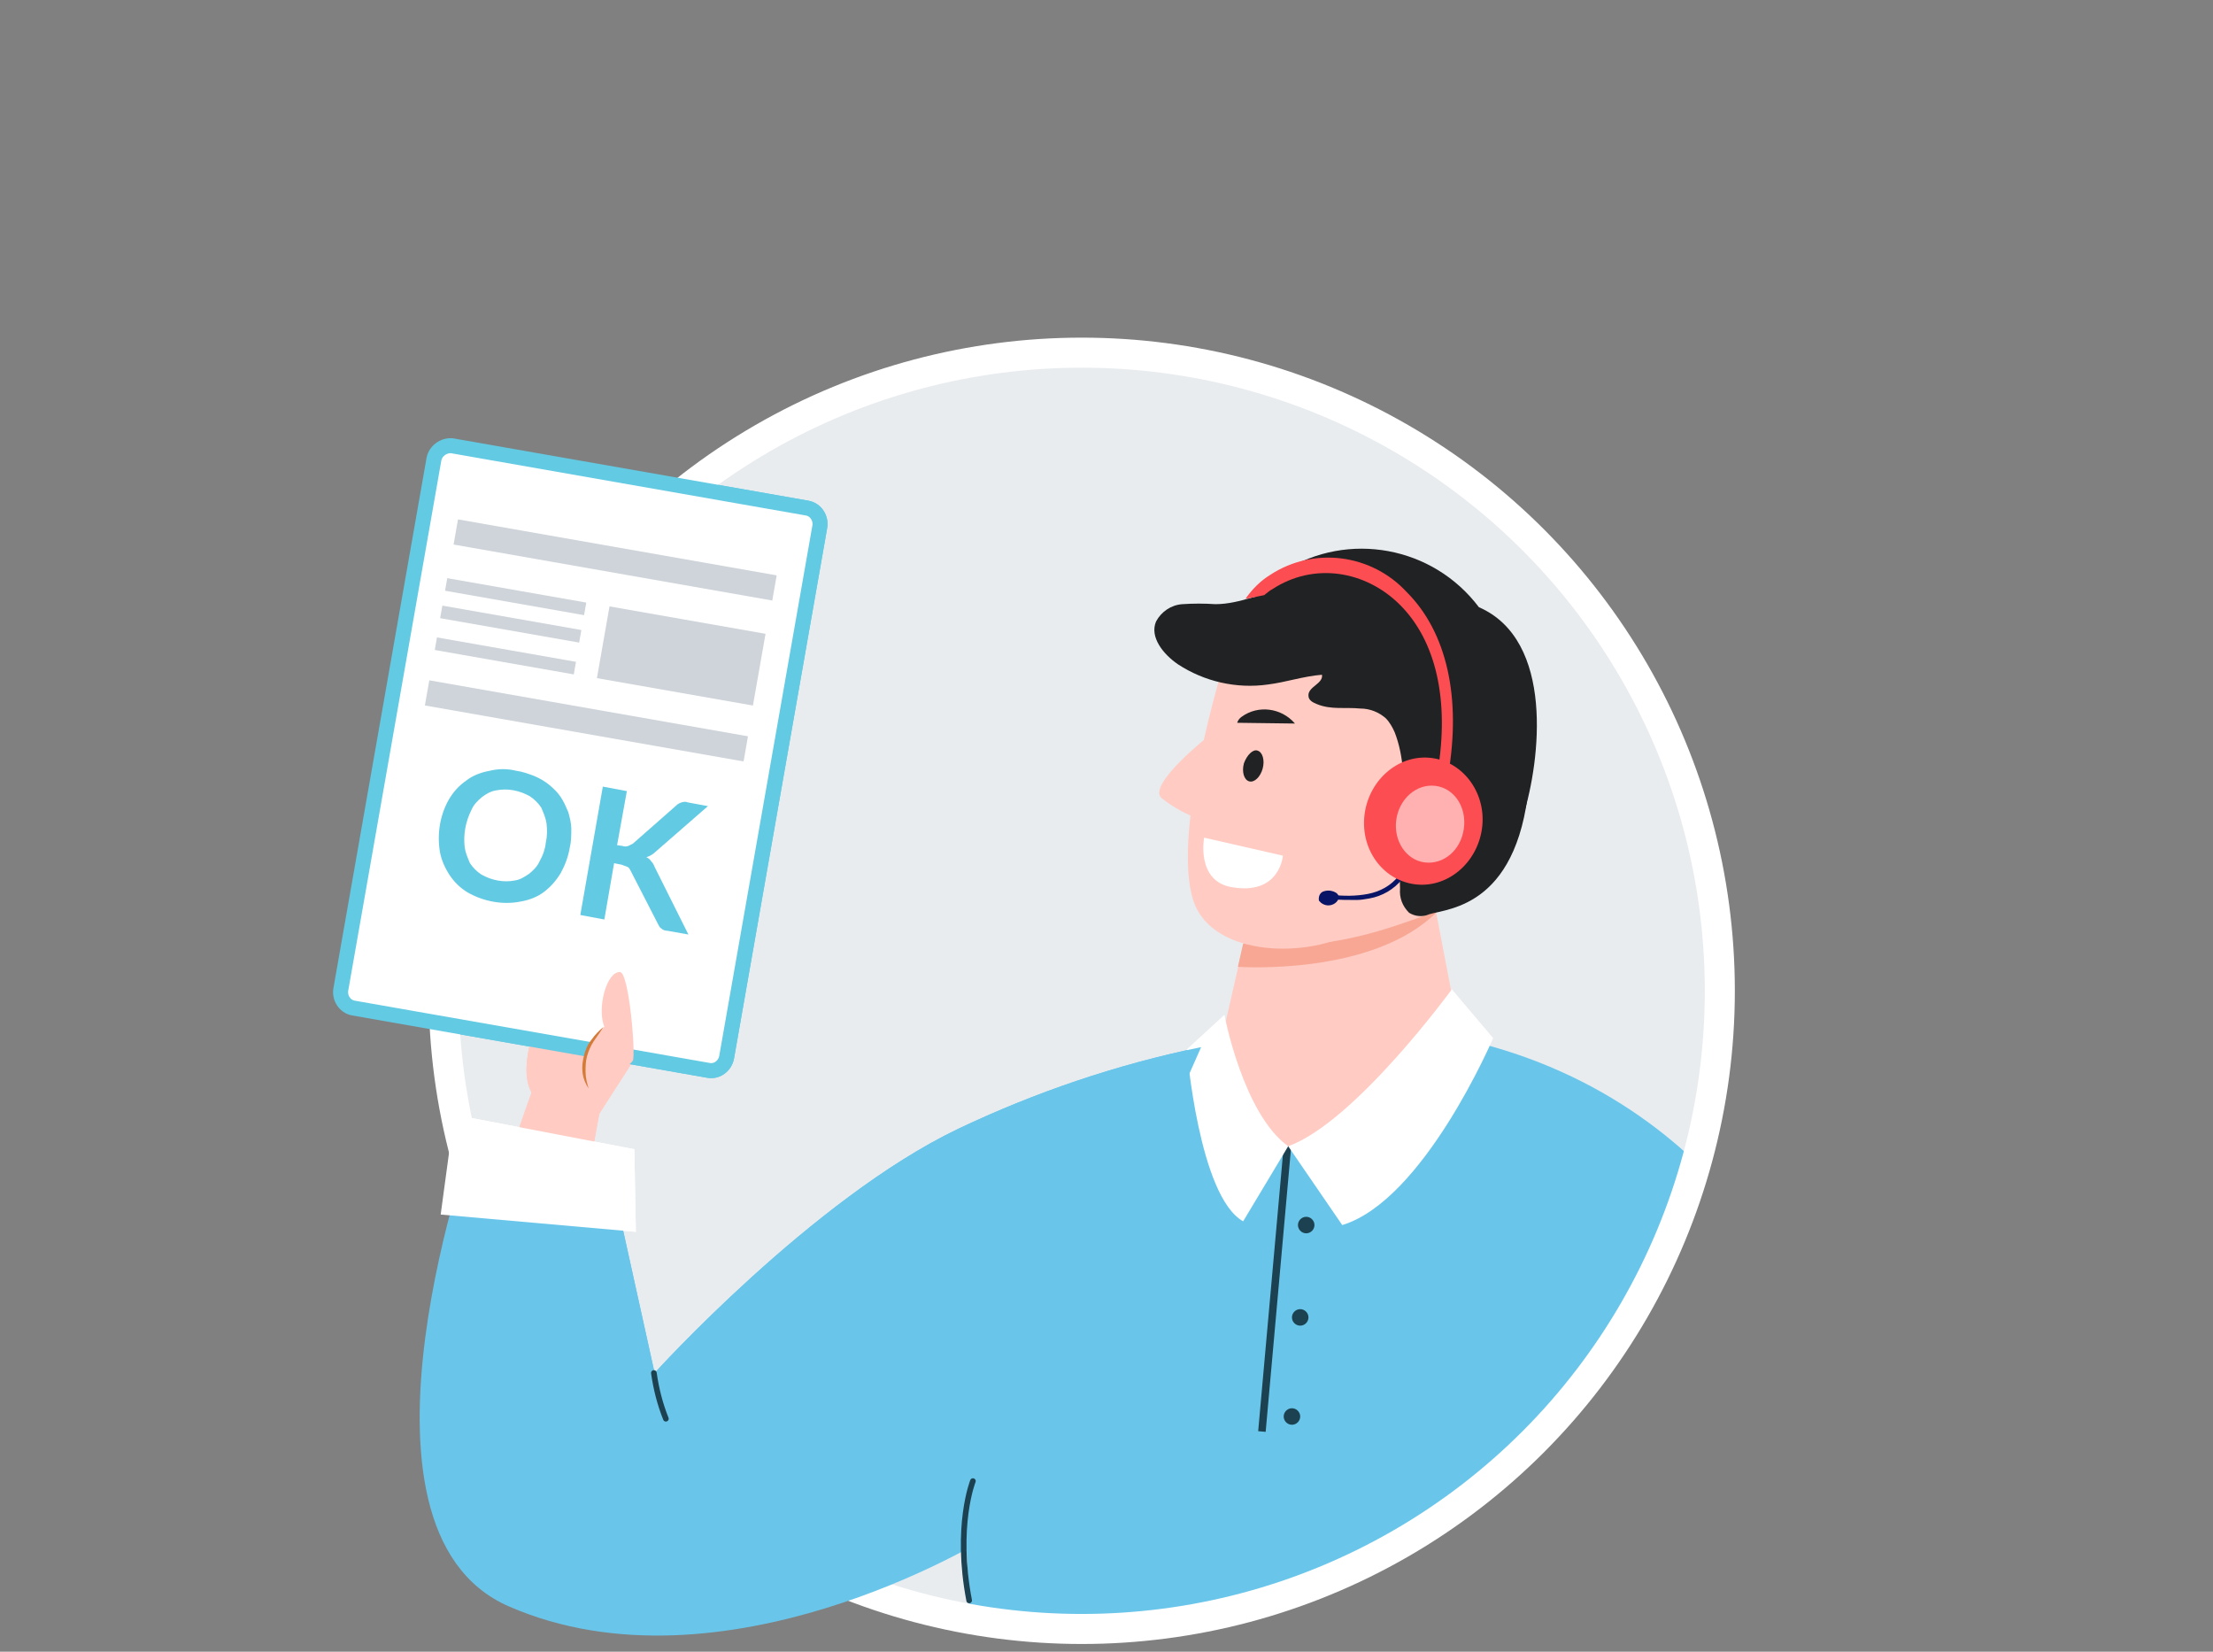
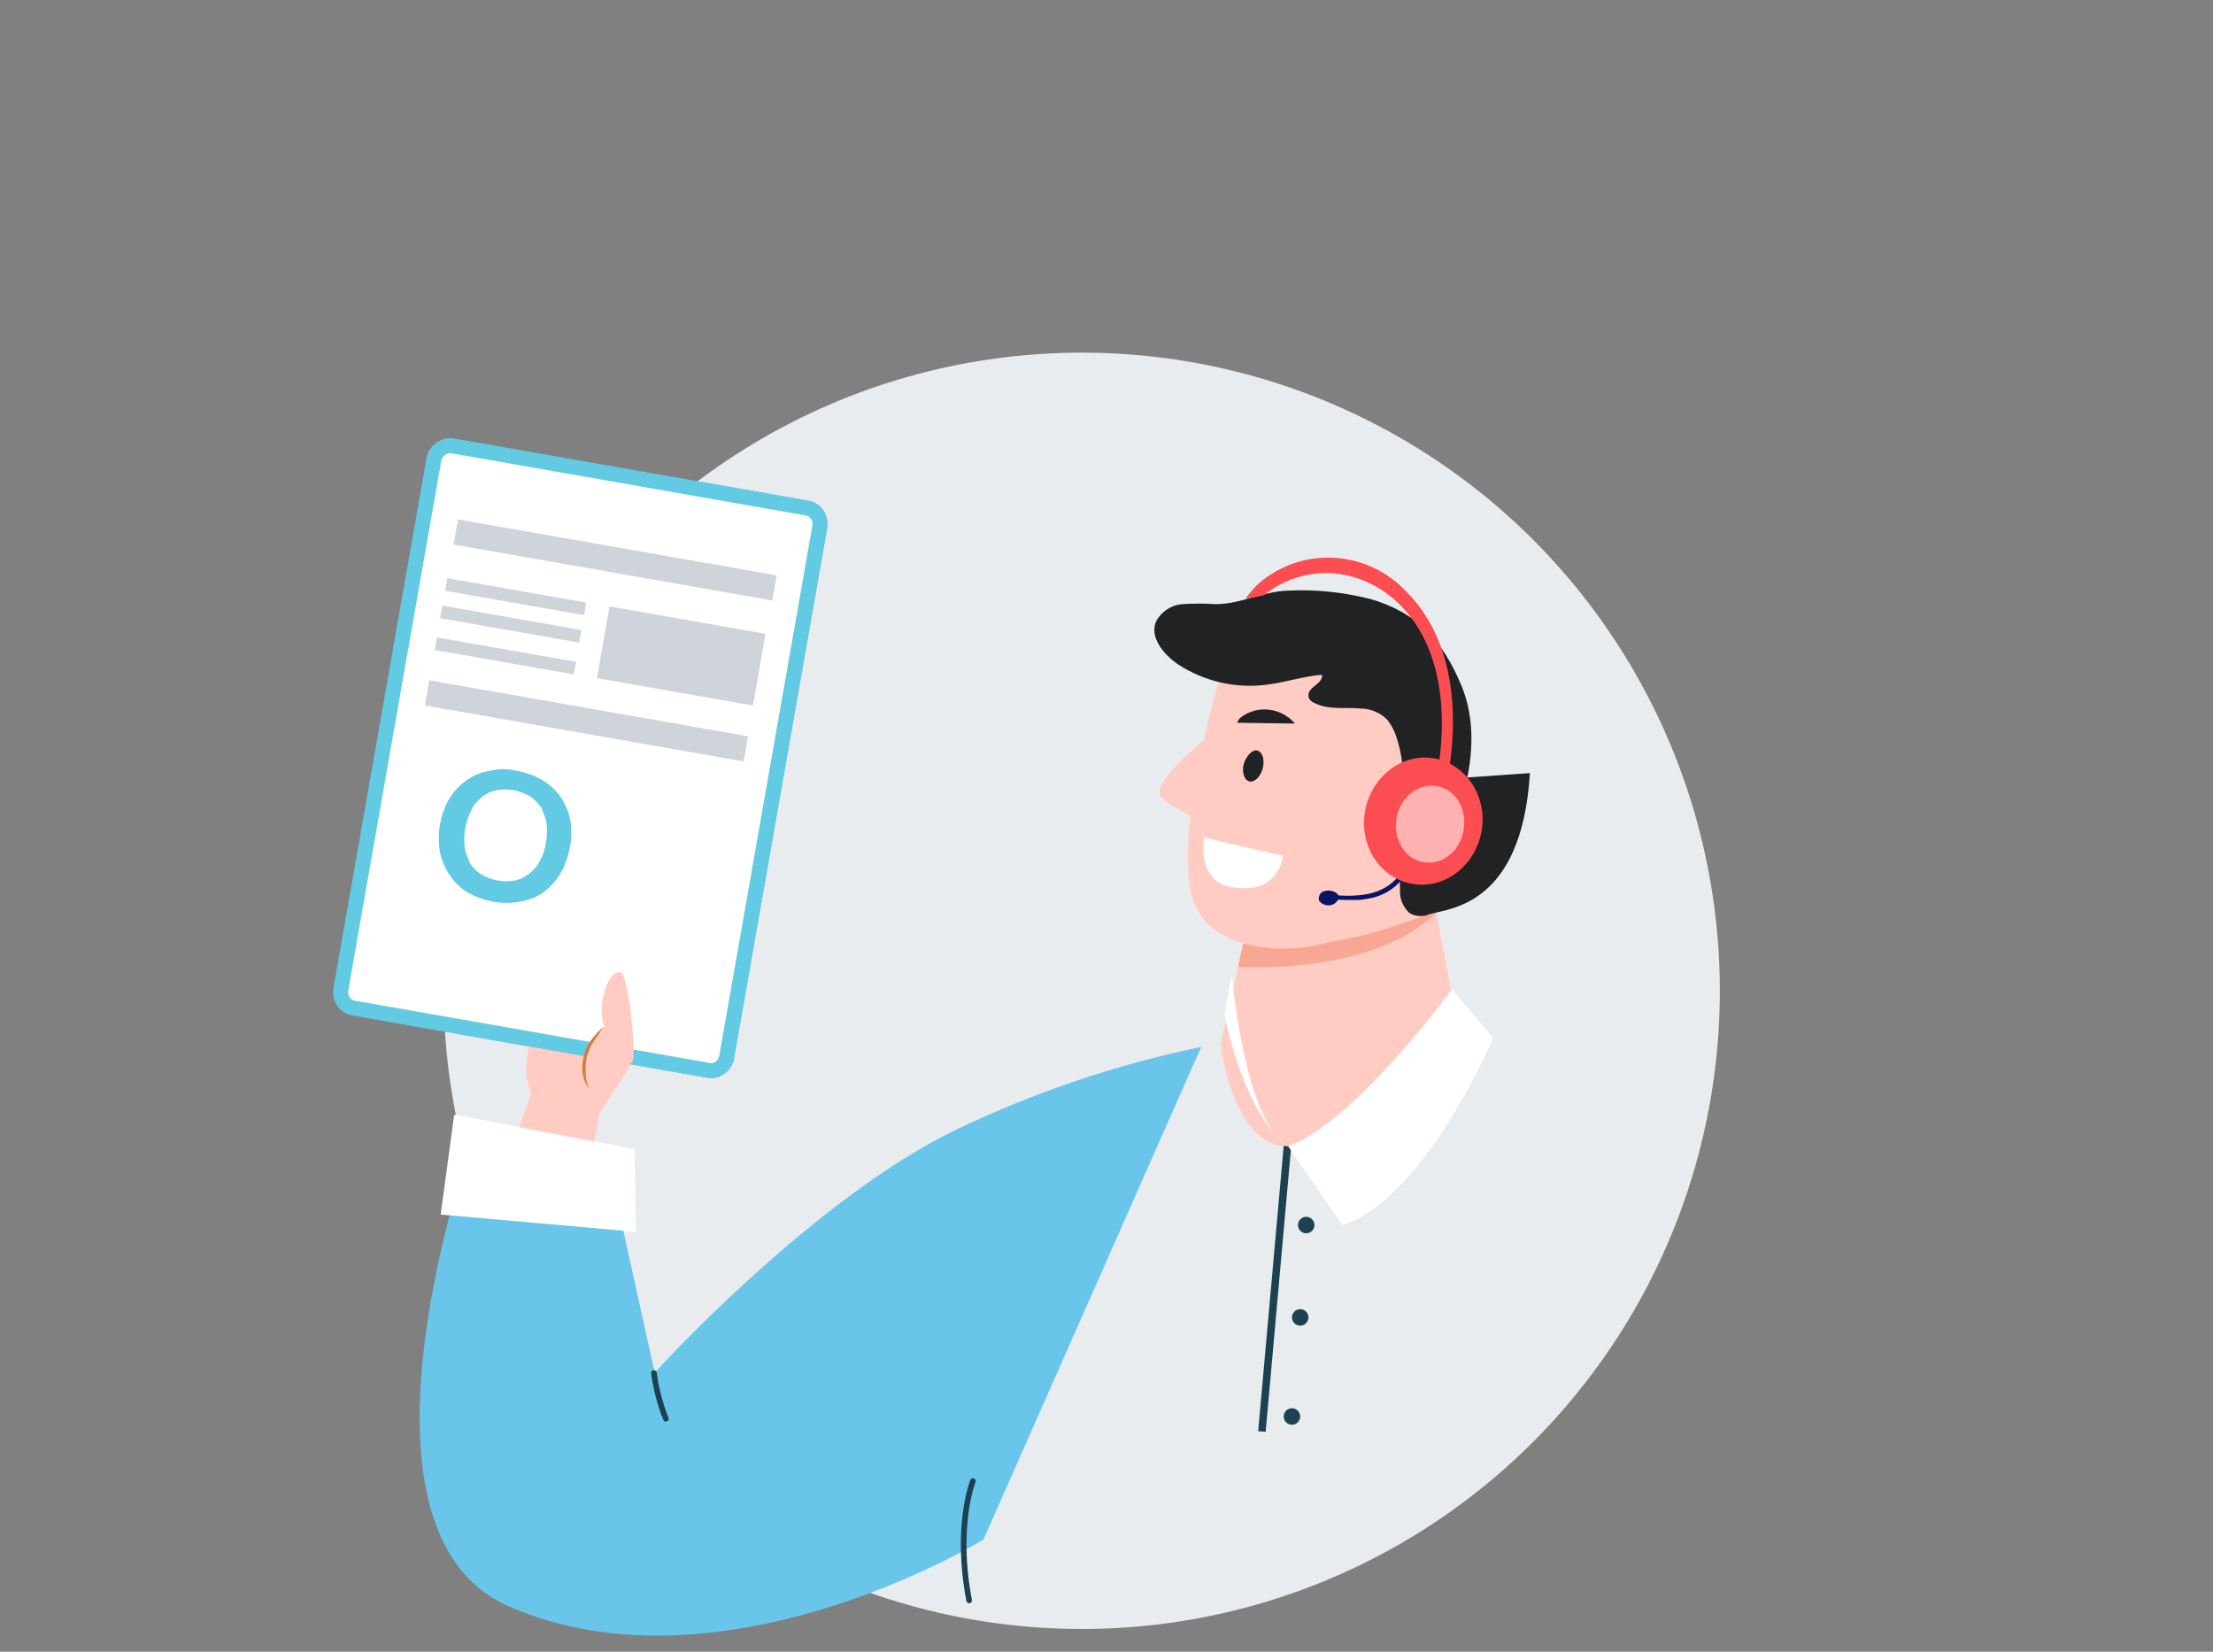
<svg xmlns="http://www.w3.org/2000/svg" xmlns:xlink="http://www.w3.org/1999/xlink" version="1.1" id="圖層_1" x="0px" y="0px" viewBox="0 0 294.8 220" style="enable-background:new 0 0 294.8 220;" xml:space="preserve">
  <rect x="0" y="0" width="294.8" height="220" fill="#808080" stroke="none" />
  <style type="text/css">
	.st0{fill:none;}
	.st1{fill:#E9ECEF;}
	.st2{clip-path:url(#SVGID_2_);}
	.st3{fill:#69C6EA;}
	.st4{fill:none;stroke:#1C4151;stroke-miterlimit:10;}
	.st5{fill:#FFCBC2;}
	.st6{fill:#FFFFFF;stroke:#62CAE3;stroke-width:2;}
	.st7{fill:#62CAE3;}
	.st8{fill:#D37C3A;}
	.st9{fill:#CED4DA;}
	.st10{fill:#FFFFFF;}
	.st11{fill:#202223;}
	.st12{fill:#1C4151;}
	.st13{fill:#F7A794;}
	.st14{fill:#081466;}
	.st15{fill:#FC4D52;}
	.st16{fill:#FFB0B0;}
	.st17{fill:none;stroke:#FFFFFF;stroke-width:4;stroke-miterlimit:10;}
	.st18{fill:none;stroke:#1C4151;stroke-width:0.75;stroke-linecap:round;stroke-linejoin:round;}
</style>
  <g id="Group_3423" transform="translate(-12.596 -39.228)">
-     <ellipse id="Ellipse_277" class="st0" cx="156.7" cy="171.2" rx="85.3" ry="85.9" />
    <circle id="Ellipse_278" class="st1" cx="156.7" cy="171.2" r="85" />
    <g id="Group_3453">
      <g>
        <defs>
          <circle id="SVGID_1_" cx="156.7" cy="171.2" r="85" />
        </defs>
        <clipPath id="SVGID_2_">
          <use xlink:href="#SVGID_1_" style="overflow:visible;" />
        </clipPath>
        <g id="Group_3452" class="st2">
          <g id="Group_14_1_">
            <g id="Group_1275-3_1_">
              <g id="Group_1286-2_1_">
                <g id="Group_1284-2_1_">
                  <path id="Path_873-2_1_" class="st3" d="M172.6,178.7c-11.2,2.3-22.1,6-32.4,10.9c-19.4,9.3-40.4,32.5-40.4,32.5l-6.1-27.6          l-17.7-5c0,0-19.5,53.3,4.4,63.7c28.5,12.4,63.2-12.5,63.2-12.5" />
                  <line id="Line_171-2_1_" class="st4" x1="99.7" y1="222.1" x2="103.8" y2="240.7" />
                  <g id="Group_3446">
                    <g id="Group_3445">
                      <g id="Group_3441">
                        <g id="Group_3440">
                          <path id="Path_2288" class="st5" d="M104.1,158.6c-1.7-4.4-17.2,10.3-17.9,11.7c-2.7,5.5-4.6,11.6-2.7,14.6              c2.8,1.4,5.7,2.3,8.8,2.9c1.2-2,6-9.1,7.6-12.3C101.4,172.5,104.4,159.4,104.1,158.6z" />
                        </g>
                        <path id="Path_2289" class="st5" d="M90.2,199.6c0.9-4.8,1.7-9.1,2.3-12.4c-2.9-2.8-5.2-3-8.8-3.2             c-1.3,3.4-3,8.6-4.3,12.4" />
                      </g>
                      <path id="Rectangle_857-2_1_" class="st6" d="M72.8,98.6l47.3,8.3c1.2,0.2,1.9,1.4,1.7,2.5l-12.4,70.6            c-0.2,1.2-1.3,2-2.4,1.8l-47.3-8.3c-1.2-0.2-1.9-1.4-1.7-2.5l12.4-70.6C70.6,99.3,71.7,98.5,72.8,98.6z" />
                      <g id="Group_3442">
                        <path id="Path_2290" class="st7" d="M88.5,152.1c-0.2,1.2-0.6,2.3-1.2,3.4c-0.6,1-1.3,1.8-2.2,2.5             c-0.9,0.7-2,1.1-3.1,1.3c-2.4,0.5-5,0-7.1-1.2c-1-0.6-1.8-1.4-2.4-2.3c-0.6-0.9-1.1-2-1.3-3.1c-0.4-2.4,0-4.9,1.2-7             c0.6-1,1.3-1.8,2.3-2.5c0.9-0.7,2-1.1,3.1-1.3c1.2-0.3,2.4-0.3,3.6,0c0.8,0.1,1.6,0.4,2.4,0.7c0.7,0.3,1.4,0.7,2,1.2             c0.6,0.5,1.1,1,1.5,1.6c0.4,0.6,0.7,1.3,1,2c0.2,0.7,0.4,1.5,0.4,2.2C88.7,150.5,88.7,151.3,88.5,152.1z M85.3,151.5             c0.2-0.9,0.2-1.7,0.1-2.6c-0.1-0.7-0.4-1.4-0.7-2.1c-0.4-0.6-0.9-1.1-1.5-1.5c-1.4-0.8-3-1.1-4.5-0.8             c-0.7,0.1-1.4,0.5-1.9,0.9c-0.6,0.5-1.1,1-1.4,1.7c-0.8,1.6-1.1,3.3-0.9,5c0.1,0.7,0.4,1.4,0.7,2.1             c0.4,0.6,0.9,1.1,1.5,1.5c1.4,0.8,3,1.1,4.5,0.8c0.7-0.1,1.3-0.5,1.9-0.9c0.6-0.5,1.1-1,1.4-1.7             C84.9,153.2,85.2,152.4,85.3,151.5L85.3,151.5z" />
                        <path id="Path_2291" class="st7" d="M94.8,151.8l0.7,0.1c0.3,0.1,0.5,0.1,0.8,0c0.2-0.1,0.4-0.2,0.6-0.3l5.8-5.1             c0.2-0.2,0.4-0.3,0.7-0.4c0.3-0.1,0.6-0.1,0.8,0l2.7,0.5l-7,6.1c-0.3,0.3-0.8,0.6-1.2,0.7c0.2,0.1,0.5,0.3,0.6,0.5             c0.2,0.2,0.4,0.5,0.5,0.8l4.5,9l-2.8-0.5c-0.3,0-0.6-0.1-0.8-0.3c-0.2-0.1-0.3-0.3-0.4-0.5l-3.7-7.2             c-0.1-0.2-0.2-0.4-0.4-0.5c-0.3-0.1-0.5-0.2-0.8-0.3l-1-0.2l-1.3,7.5l-3.2-0.6l3-17.1l3.2,0.6L94.8,151.8z" />
                      </g>
                      <g id="Group_3444">
                        <path id="Path_2292" class="st5" d="M90.8,183.9c-0.8-0.3-1.1-4.7,2.3-7.9c-1-2.5,0.3-7.4,2.1-7.3             c1.2,0.1,2.1,11,1.7,11.8C95.9,182,91.3,182.9,90.8,183.9z" />
                        <g id="Group_3443">
                          <path id="Path_2293" class="st8" d="M93,176c-0.6,0.5-1.1,1-1.6,1.7c-0.5,0.6-0.8,1.3-1,2.1c-0.2,0.8-0.3,1.5-0.2,2.3              c0.1,0.8,0.4,1.5,0.8,2.1c-0.2-0.7-0.4-1.4-0.4-2.2c0-0.7,0-1.4,0.2-2.1c0.2-0.7,0.5-1.4,0.9-2              C92.2,177.2,92.6,176.6,93,176z" />
                        </g>
                      </g>
                      <rect id="Rectangle_2267" x="92.8" y="92.3" transform="matrix(0.173 -0.985 0.985 0.173 -33.951 187.198)" class="st9" width="3.4" height="43.1" />
                      <rect id="Rectangle_2268" x="89.1" y="113.8" transform="matrix(0.173 -0.985 0.985 0.173 -58.312 201.269)" class="st9" width="3.4" height="43.1" />
                      <rect id="Rectangle_2269" x="80.5" y="109.3" transform="matrix(0.173 -0.985 0.985 0.173 -49.704 178.295)" class="st9" width="1.7" height="18.8" />
                      <rect id="Rectangle_2270" x="79.9" y="113" transform="matrix(0.173 -0.985 0.985 0.173 -53.899 180.718)" class="st9" width="1.7" height="18.8" />
                      <rect id="Rectangle_2271" x="79.1" y="117.2" transform="matrix(0.173 -0.985 0.985 0.173 -58.614 183.441)" class="st9" width="1.7" height="18.8" />
                      <rect id="Rectangle_2272" x="98.6" y="116.1" transform="matrix(0.173 -0.985 0.985 0.173 -39.303 206.587)" class="st9" width="9.7" height="21.1" />
                    </g>
                  </g>
                  <path id="Path_874-2_1_" class="st10" d="M97.3,203.3L71.3,201l1.8-13.3l24,4.6L97.3,203.3z" />
                </g>
-                 <path id="Path_877-2_1_" class="st11" d="M177.9,148.7c-4.3-3.3-3.9-10.3-3.2-15.5c1-7.2,3.4-14.3,8.9-17.9         c8.6-5.4,19.9-3.3,26,4.8c10.1,4.4,8.2,20.4,5.9,27.8c-3.1,10.3-9.2,13.7-15.4,12.7" />
-                 <path id="Path_878-2_1_" class="st3" d="M251.1,210.9c8.9,22.8-12.2,109.9-16.3,112.6c-4.7,3.1-87.5,4.8-92.3,0         c-2-2-0.6-4.3-0.2-13.2c0.6-13.6,0.9-40.6-2.5-90.8c0.9-25.3,26.2-43.1,47.4-43.7C235.4,174.4,251.1,210.9,251.1,210.9z" />
                <path id="Path_884-2_1_" class="st5" d="M183,144l-7.8,34.3c0,0,1.5,13.4,8.9,13.7c12.4,0.5,23-14.6,23-14.6l-5.2-27.1" />
                <line id="Line_174-2_1_" class="st4" x1="184.1" y1="191.9" x2="180.7" y2="229.9" />
                <path id="Path_885-2_1_" class="st10" d="M206,171c0,0-12.9,17.7-21.8,20.9l7.2,10.5c10.9-3.3,20.1-24.9,20.1-24.9L206,171z" />
-                 <path id="Path_886-2_1_" class="st10" d="M175.7,174.4c0,0,2.5,13.2,8.5,17.5l-6,10c-5.9-3.3-7.5-22.9-7.5-22.9L175.7,174.4z         " />
+                 <path id="Path_886-2_1_" class="st10" d="M175.7,174.4c0,0,2.5,13.2,8.5,17.5c-5.9-3.3-7.5-22.9-7.5-22.9L175.7,174.4z         " />
                <path id="Path_887-2_1_" class="st12" d="M187.7,202.4c0,0.6-0.5,1.1-1.1,1.1s-1.1-0.5-1.1-1.1c0-0.6,0.5-1.1,1.1-1.1         S187.7,201.8,187.7,202.4L187.7,202.4z" />
                <path id="Path_888-2_1_" class="st12" d="M186.9,214.7c0,0.6-0.5,1.1-1.1,1.1s-1.1-0.5-1.1-1.1c0-0.6,0.5-1.1,1.1-1.1         S186.9,214.1,186.9,214.7L186.9,214.7z" />
                <path id="Path_889-2_1_" class="st12" d="M185.8,227.9c0,0.6-0.5,1.1-1.1,1.1s-1.1-0.5-1.1-1.1c0-0.6,0.5-1.1,1.1-1.1         S185.8,227.3,185.8,227.9L185.8,227.9z" />
                <path id="Path_2294" class="st13" d="M178.2,164.9l-0.7,3.1c0,0,17.9,1.3,26.5-7.3C200.3,161.6,191.1,166.4,178.2,164.9z" />
                <path id="Path_890-2_1_" class="st5" d="M176.7,124.1c0,0-8.4,25.3-5.1,35.2c2.6,7.5,15.5,7.6,21.6,3.9         c7-4.2,9.2-18.7,9.9-22.8C204.9,129.5,183.4,119.3,176.7,124.1z" />
                <path id="Path_892-2_1_" class="st11" d="M199.2,143.4c0,1.7,0.2,3.4,0.7,5.1c0.2,0.7,0.5,1.3,1,1.8c1,0.9,2.4,1.1,3.7,0.6         c1.2-0.5,6.4-11.3,2.7-20.3c-2.5-6-5.9-9.8-12.2-11.6c-3.6-0.9-7.3-1.3-11-1.1c-3.3,0.1-6.2,1.8-9.6,1.8         c-1.5-0.1-2.9-0.1-4.4,0c-1.5,0.1-2.8,1-3.5,2.3c-0.9,2.1,1,4.4,2.9,5.7c3.5,2.3,7.8,3.3,12,2.7c2.4-0.3,4.7-1.1,7.2-1.3         c0.2,1.2-1.9,1.6-1.8,2.8c0,0.6,0.6,0.9,1.1,1.1c1.9,0.8,3.8,0.4,5.8,0.6c1.3,0,2.5,0.5,3.4,1.3c0.5,0.5,0.9,1.2,1.2,1.9         c2.4,6.2,0.4,14.3,0.7,20.8c-0.1,1.2,0.3,2.3,1.2,3.2c0.8,0.5,1.8,0.6,2.7,0.2c2.6-0.8,12.3-1,13.4-18.8" />
                <path id="Path_894-2_1_" class="st5" d="M173.8,137.1c0,0-8.4,6.6-6.5,8.4c1.6,1.3,3.5,2.3,5.5,3" />
                <path id="Path_895-2_1_" class="st10" d="M183.5,153.2l-10.5-2.4c0,0-1.1,5.8,3.7,6.6C183.1,158.5,183.5,153.2,183.5,153.2z" />
                <g id="Group_3450">
                  <g id="Group_3449">
                    <g id="Group_3447">
                      <path id="Path_2295" class="st14" d="M193.3,159.1c0.6,0,1.1-0.1,1.7-0.2c1.7-0.3,3.3-1.2,4.4-2.6            c0.4-0.5,0.7-1.1,0.8-1.8c0-0.1-0.1-0.3-0.3-0.3c-0.1,0-0.3,0.1-0.3,0.2c-0.1,0.5-0.3,1.1-0.7,1.5c-1,1.3-2.5,2.1-4.1,2.4            c-1.6,0.3-3.2,0.3-4.9,0.1c-0.1,0-0.3,0.1-0.3,0.3c0,0.1,0.1,0.3,0.2,0.3C191.1,159.1,192.2,159.1,193.3,159.1z" />
                    </g>
                    <g id="Group_3448">
                      <path id="Path_2296" class="st14" d="M188.8,158c0.5-0.2,1-0.2,1.5,0c1.6,0.6-0.2,2.6-1.7,1.5c-0.1-0.1-0.2-0.2-0.3-0.3            C188.2,158.7,188.4,158.2,188.8,158z" />
                    </g>
                  </g>
                  <path id="Path_2297" class="st15" d="M194.4,147.5c-0.7,4.7,2.3,8.9,6.6,9.5c4.3,0.6,8.3-2.7,9-7.3s-2.3-8.9-6.6-9.5          C199.1,139.6,195.1,142.9,194.4,147.5z" />
                  <path id="Path_2298" class="st16" d="M198.6,148.4c-0.4,2.8,1.3,5.4,3.8,5.7s4.8-1.6,5.2-4.5s-1.3-5.4-3.8-5.7          C201.3,143.6,199,145.6,198.6,148.4z" />
                </g>
                <g id="Group_3451">
                  <path id="Path_2299" class="st15" d="M204.8,143.3C204.8,143.3,204.7,143.3,204.8,143.3c-0.6-0.2-0.8-0.7-0.7-1.2          c1.6-9.6-0.2-17.5-5-22.3c-4.6-4.6-11.5-5.7-17-2.1c-0.4,0.2-0.7,0.5-1.1,0.8l-2.5,0.5c0.9-1.3,2-2.4,3.3-3.2          c5.8-3.8,13.5-2.8,18.2,2.3c5.3,5.3,7.3,14,5.5,24.4C205.7,142.9,205.3,143.3,204.8,143.3z" />
                </g>
                <path id="Path_849" class="st11" d="M177.4,135.5c0.1-0.3,0.3-0.6,0.6-0.8c2.2-1.6,5.3-1.2,7.1,0.9" />
                <path id="Path_2300" class="st11" d="M178.3,140.9c-0.3,1.1,0,2.2,0.7,2.4c0.7,0.2,1.5-0.6,1.8-1.7s0-2.2-0.7-2.4         C179.5,139,178.7,139.8,178.3,140.9z" />
              </g>
            </g>
          </g>
        </g>
      </g>
    </g>
-     <circle id="Ellipse_279" class="st17" cx="156.7" cy="171.2" r="85" />
    <g id="Group_1284-2-2">
      <path id="Path_873-2-2" class="st3" d="M172.6,178.7c-11.2,2.3-22.1,6-32.4,10.9c-19.4,9.3-40.4,32.5-40.4,32.5l-6.1-27.6l-17.7-5    c0,0-19.5,53.3,4.4,63.7c28.5,12.4,63.2-8.9,63.2-8.9" />
      <g id="Group_3460">
        <g id="Group_3459">
          <g id="Group_3455">
            <g id="Group_3454">
              <path id="Path_2301" class="st5" d="M104.1,158.6c-1.7-4.4-17.2,10.3-17.9,11.7c-2.7,5.5-4.6,11.6-2.7,14.6        c2.8,1.4,5.7,2.3,8.8,2.9c1.2-2,6-9.1,7.6-12.3C101.4,172.5,104.4,159.4,104.1,158.6z" />
            </g>
            <path id="Path_2302" class="st5" d="M90.2,199.6c0.9-4.8,1.7-9.1,2.3-12.4c-2.9-2.8-5.2-3-8.8-3.2c-1.3,3.4-3,8.6-4.3,12.4" />
          </g>
          <path id="Rectangle_857-2-2" class="st6" d="M72.8,98.6l47.3,8.3c1.2,0.2,1.9,1.4,1.7,2.5l-12.4,70.6c-0.2,1.2-1.3,2-2.4,1.8      l-47.3-8.3c-1.2-0.2-1.9-1.4-1.7-2.5l12.4-70.6C70.6,99.3,71.7,98.5,72.8,98.6z" />
          <g id="Group_3456">
            <path id="Path_2303" class="st7" d="M88.5,152.1c-0.2,1.2-0.6,2.3-1.2,3.4c-0.6,1-1.3,1.8-2.2,2.5c-0.9,0.7-2,1.1-3.1,1.3       c-2.4,0.5-5,0-7.1-1.2c-1-0.6-1.8-1.4-2.4-2.3c-0.6-0.9-1.1-2-1.3-3.1c-0.4-2.4,0-4.9,1.2-7c0.6-1,1.3-1.8,2.3-2.5       c0.9-0.7,2-1.1,3.1-1.3c1.2-0.3,2.4-0.3,3.6,0c0.8,0.1,1.6,0.4,2.4,0.7c0.7,0.3,1.4,0.7,2,1.2c0.6,0.5,1.1,1,1.5,1.6       c0.4,0.6,0.7,1.3,1,2c0.2,0.7,0.4,1.5,0.4,2.2C88.7,150.5,88.7,151.3,88.5,152.1z M85.3,151.5c0.2-0.9,0.2-1.7,0.1-2.6       c-0.1-0.7-0.4-1.4-0.7-2.1c-0.4-0.6-0.9-1.1-1.5-1.5c-1.4-0.8-3-1.1-4.5-0.8c-0.7,0.1-1.4,0.5-1.9,0.9c-0.6,0.5-1.1,1-1.4,1.7       c-0.8,1.6-1.1,3.3-0.9,5c0.1,0.7,0.4,1.4,0.7,2.1c0.4,0.6,0.9,1.1,1.5,1.5c1.4,0.8,3,1.1,4.5,0.8c0.7-0.1,1.3-0.5,1.9-0.9       c0.6-0.5,1.1-1,1.4-1.7C84.9,153.2,85.2,152.4,85.3,151.5L85.3,151.5z" />
-             <path id="Path_2304" class="st7" d="M94.8,151.8l0.7,0.1c0.3,0.1,0.5,0.1,0.8,0c0.2-0.1,0.4-0.2,0.6-0.3l5.8-5.1       c0.2-0.2,0.4-0.3,0.7-0.4c0.3-0.1,0.6-0.1,0.8,0l2.7,0.5l-7,6.1c-0.3,0.3-0.8,0.6-1.2,0.7c0.2,0.1,0.5,0.3,0.6,0.5       c0.2,0.2,0.4,0.5,0.5,0.8l4.5,9l-2.8-0.5c-0.3,0-0.6-0.1-0.8-0.3c-0.2-0.1-0.3-0.3-0.4-0.5l-3.7-7.2c-0.1-0.2-0.2-0.4-0.4-0.5       c-0.3-0.1-0.5-0.2-0.8-0.3l-1-0.2l-1.3,7.5l-3.2-0.6l3-17.1l3.2,0.6L94.8,151.8z" />
          </g>
          <g id="Group_3458">
            <path id="Path_2305" class="st5" d="M90.8,183.9c-0.8-0.3-1.1-4.7,2.3-7.9c-1-2.5,0.3-7.4,2.1-7.3c1.2,0.1,2.1,11,1.7,11.8       C95.9,182,91.3,182.9,90.8,183.9z" />
            <g id="Group_3457">
              <path id="Path_2306" class="st8" d="M93,176c-0.6,0.5-1.1,1-1.6,1.7c-0.5,0.6-0.8,1.3-1,2.1c-0.2,0.8-0.3,1.5-0.2,2.3        c0.1,0.8,0.4,1.5,0.8,2.1c-0.2-0.7-0.4-1.4-0.4-2.2c0-0.7,0-1.4,0.2-2.1c0.2-0.7,0.5-1.4,0.9-2C92.2,177.2,92.6,176.6,93,176z        " />
            </g>
          </g>
          <rect id="Rectangle_2273" x="92.8" y="92.3" transform="matrix(0.173 -0.985 0.985 0.173 -33.951 187.198)" class="st9" width="3.4" height="43.1" />
          <rect id="Rectangle_2274" x="89.1" y="113.8" transform="matrix(0.173 -0.985 0.985 0.173 -58.312 201.269)" class="st9" width="3.4" height="43.1" />
          <rect id="Rectangle_2275" x="80.5" y="109.3" transform="matrix(0.173 -0.985 0.985 0.173 -49.704 178.295)" class="st9" width="1.7" height="18.8" />
          <rect id="Rectangle_2276" x="79.9" y="113" transform="matrix(0.173 -0.985 0.985 0.173 -53.899 180.718)" class="st9" width="1.7" height="18.8" />
          <rect id="Rectangle_2277" x="79.1" y="117.2" transform="matrix(0.173 -0.985 0.985 0.173 -58.614 183.441)" class="st9" width="1.7" height="18.8" />
          <rect id="Rectangle_2278" x="98.6" y="116.1" transform="matrix(0.173 -0.985 0.985 0.173 -39.303 206.587)" class="st9" width="9.7" height="21.1" />
        </g>
      </g>
      <path id="Path_874-2-2" class="st10" d="M97.3,203.3L71.3,201l1.8-13.3l24,4.6L97.3,203.3z" />
      <path id="Path_2307" class="st18" d="M99.7,222.1c0.3,2.1,0.8,4.1,1.6,6.1" />
    </g>
    <path id="Path_2308" class="st18" d="M142.2,236.5c0,0-2.4,6-0.5,15.9" />
  </g>
</svg>